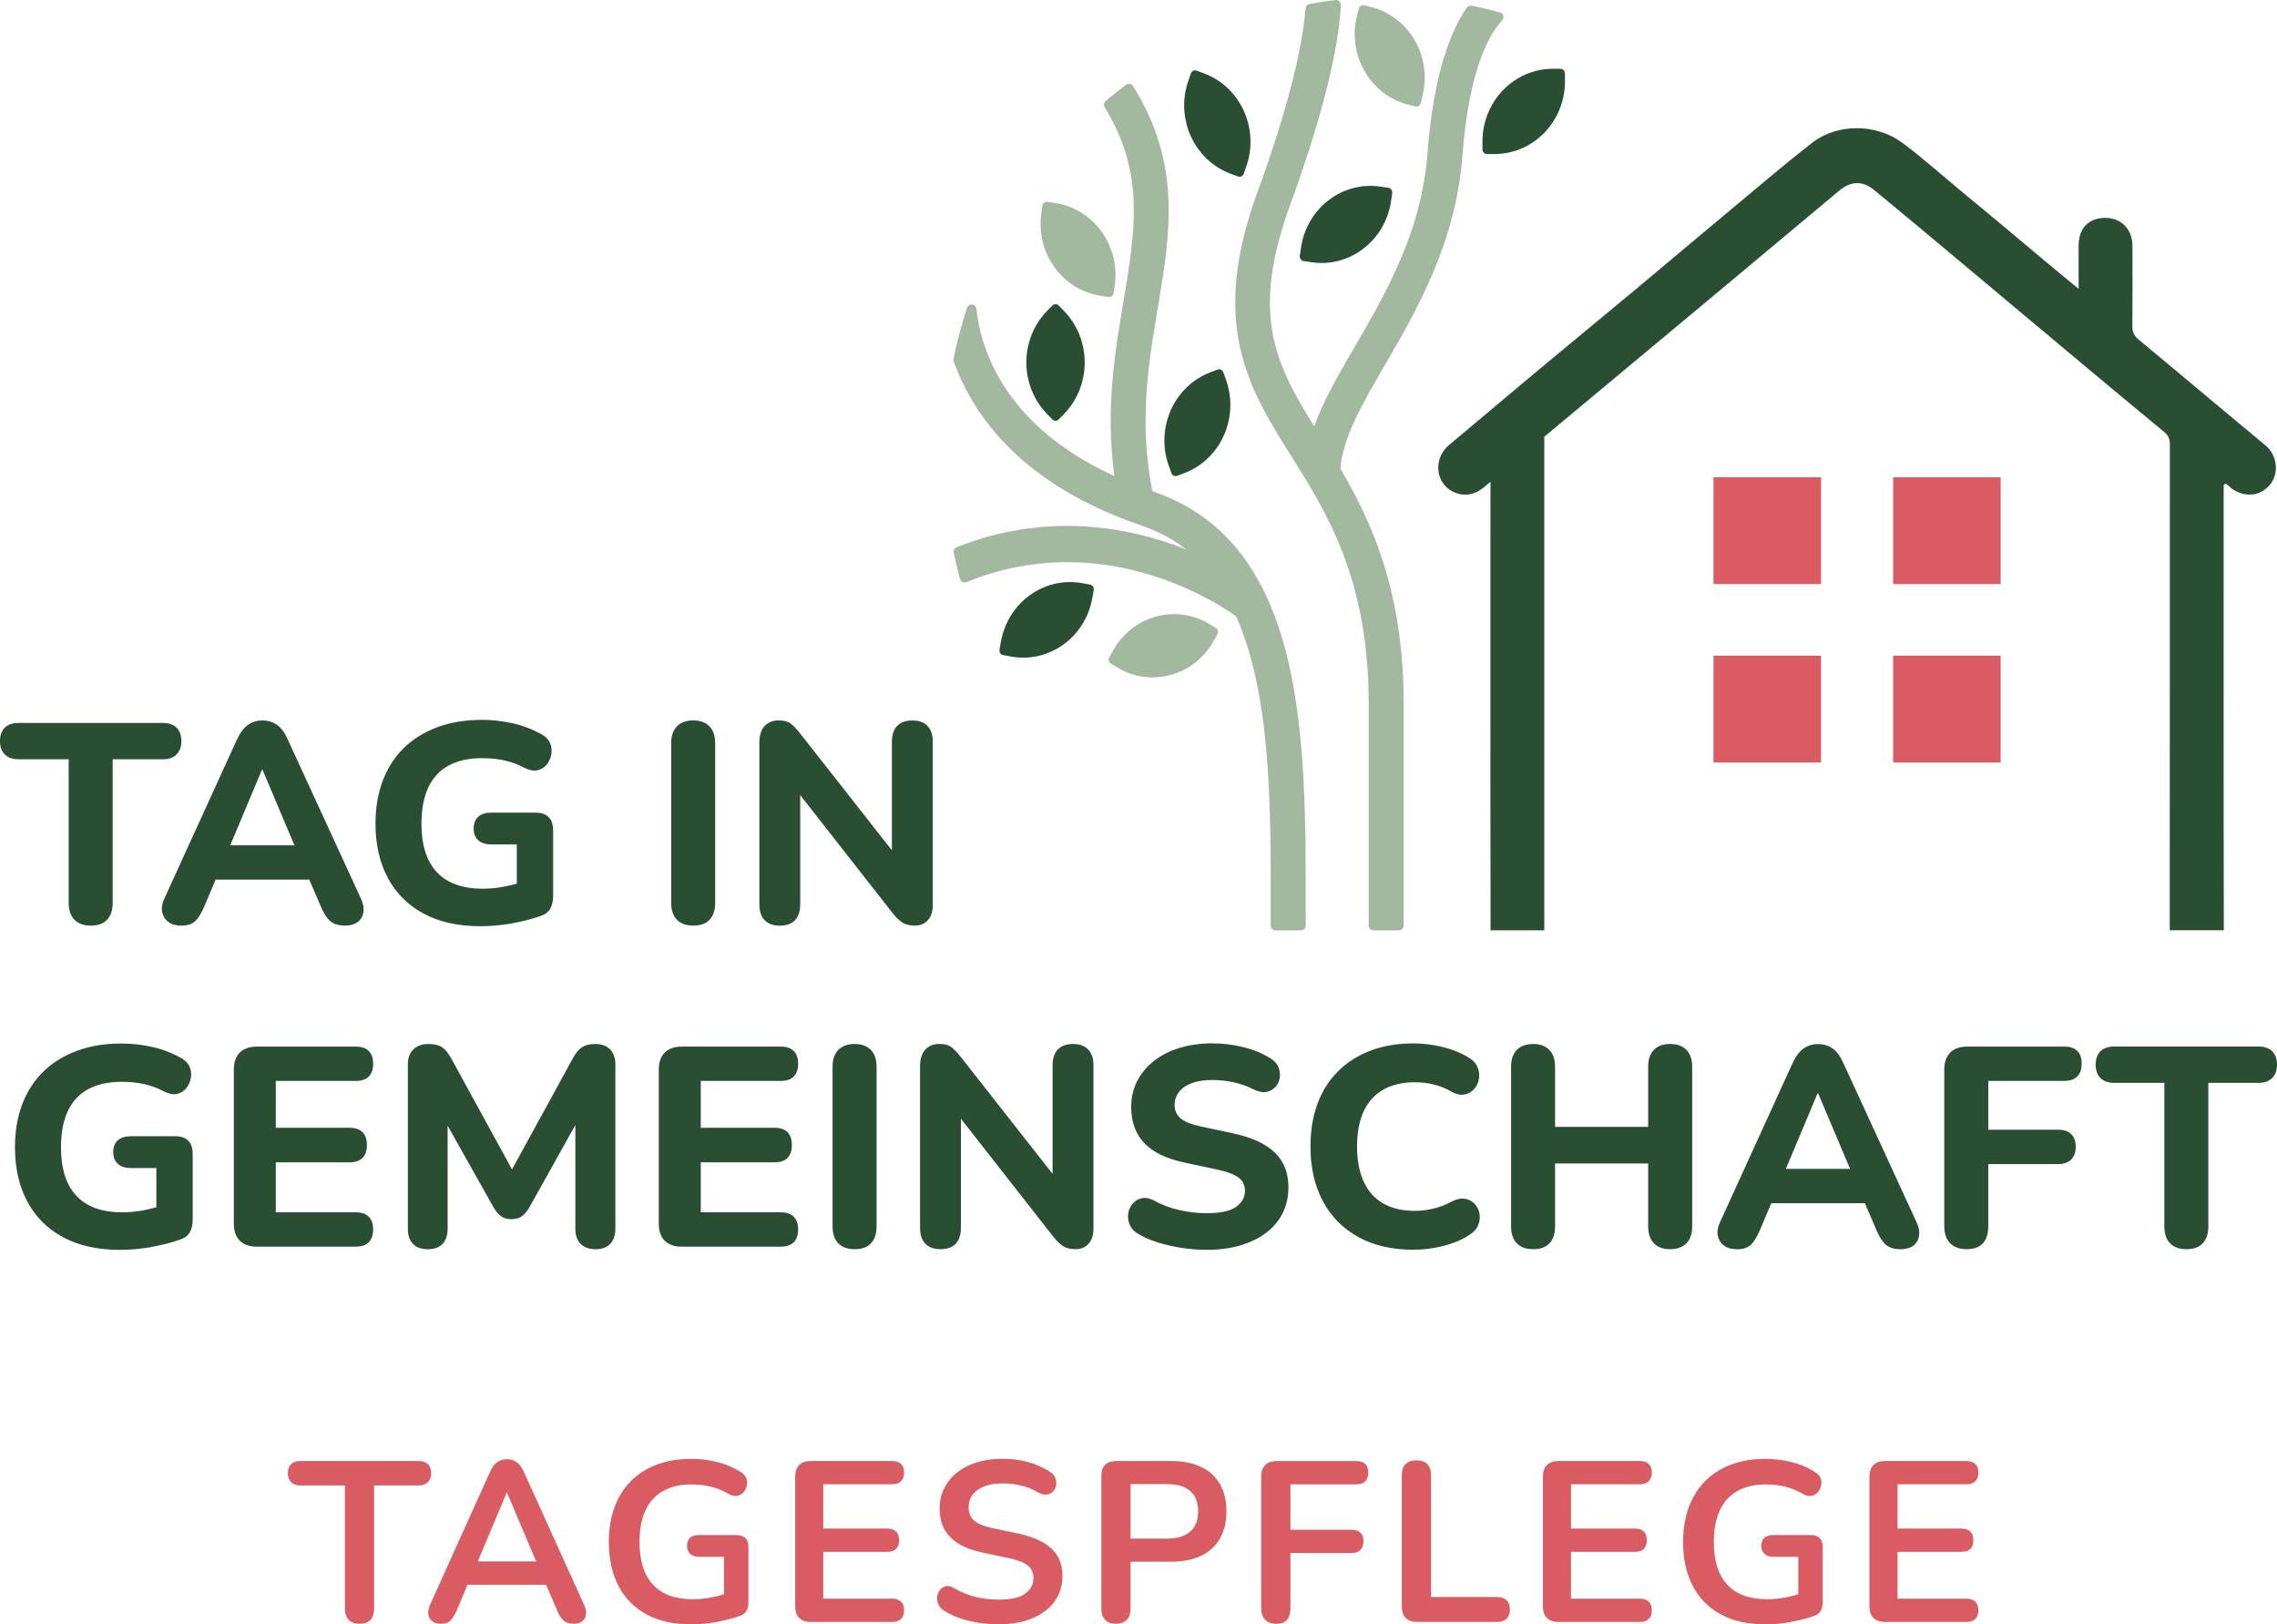
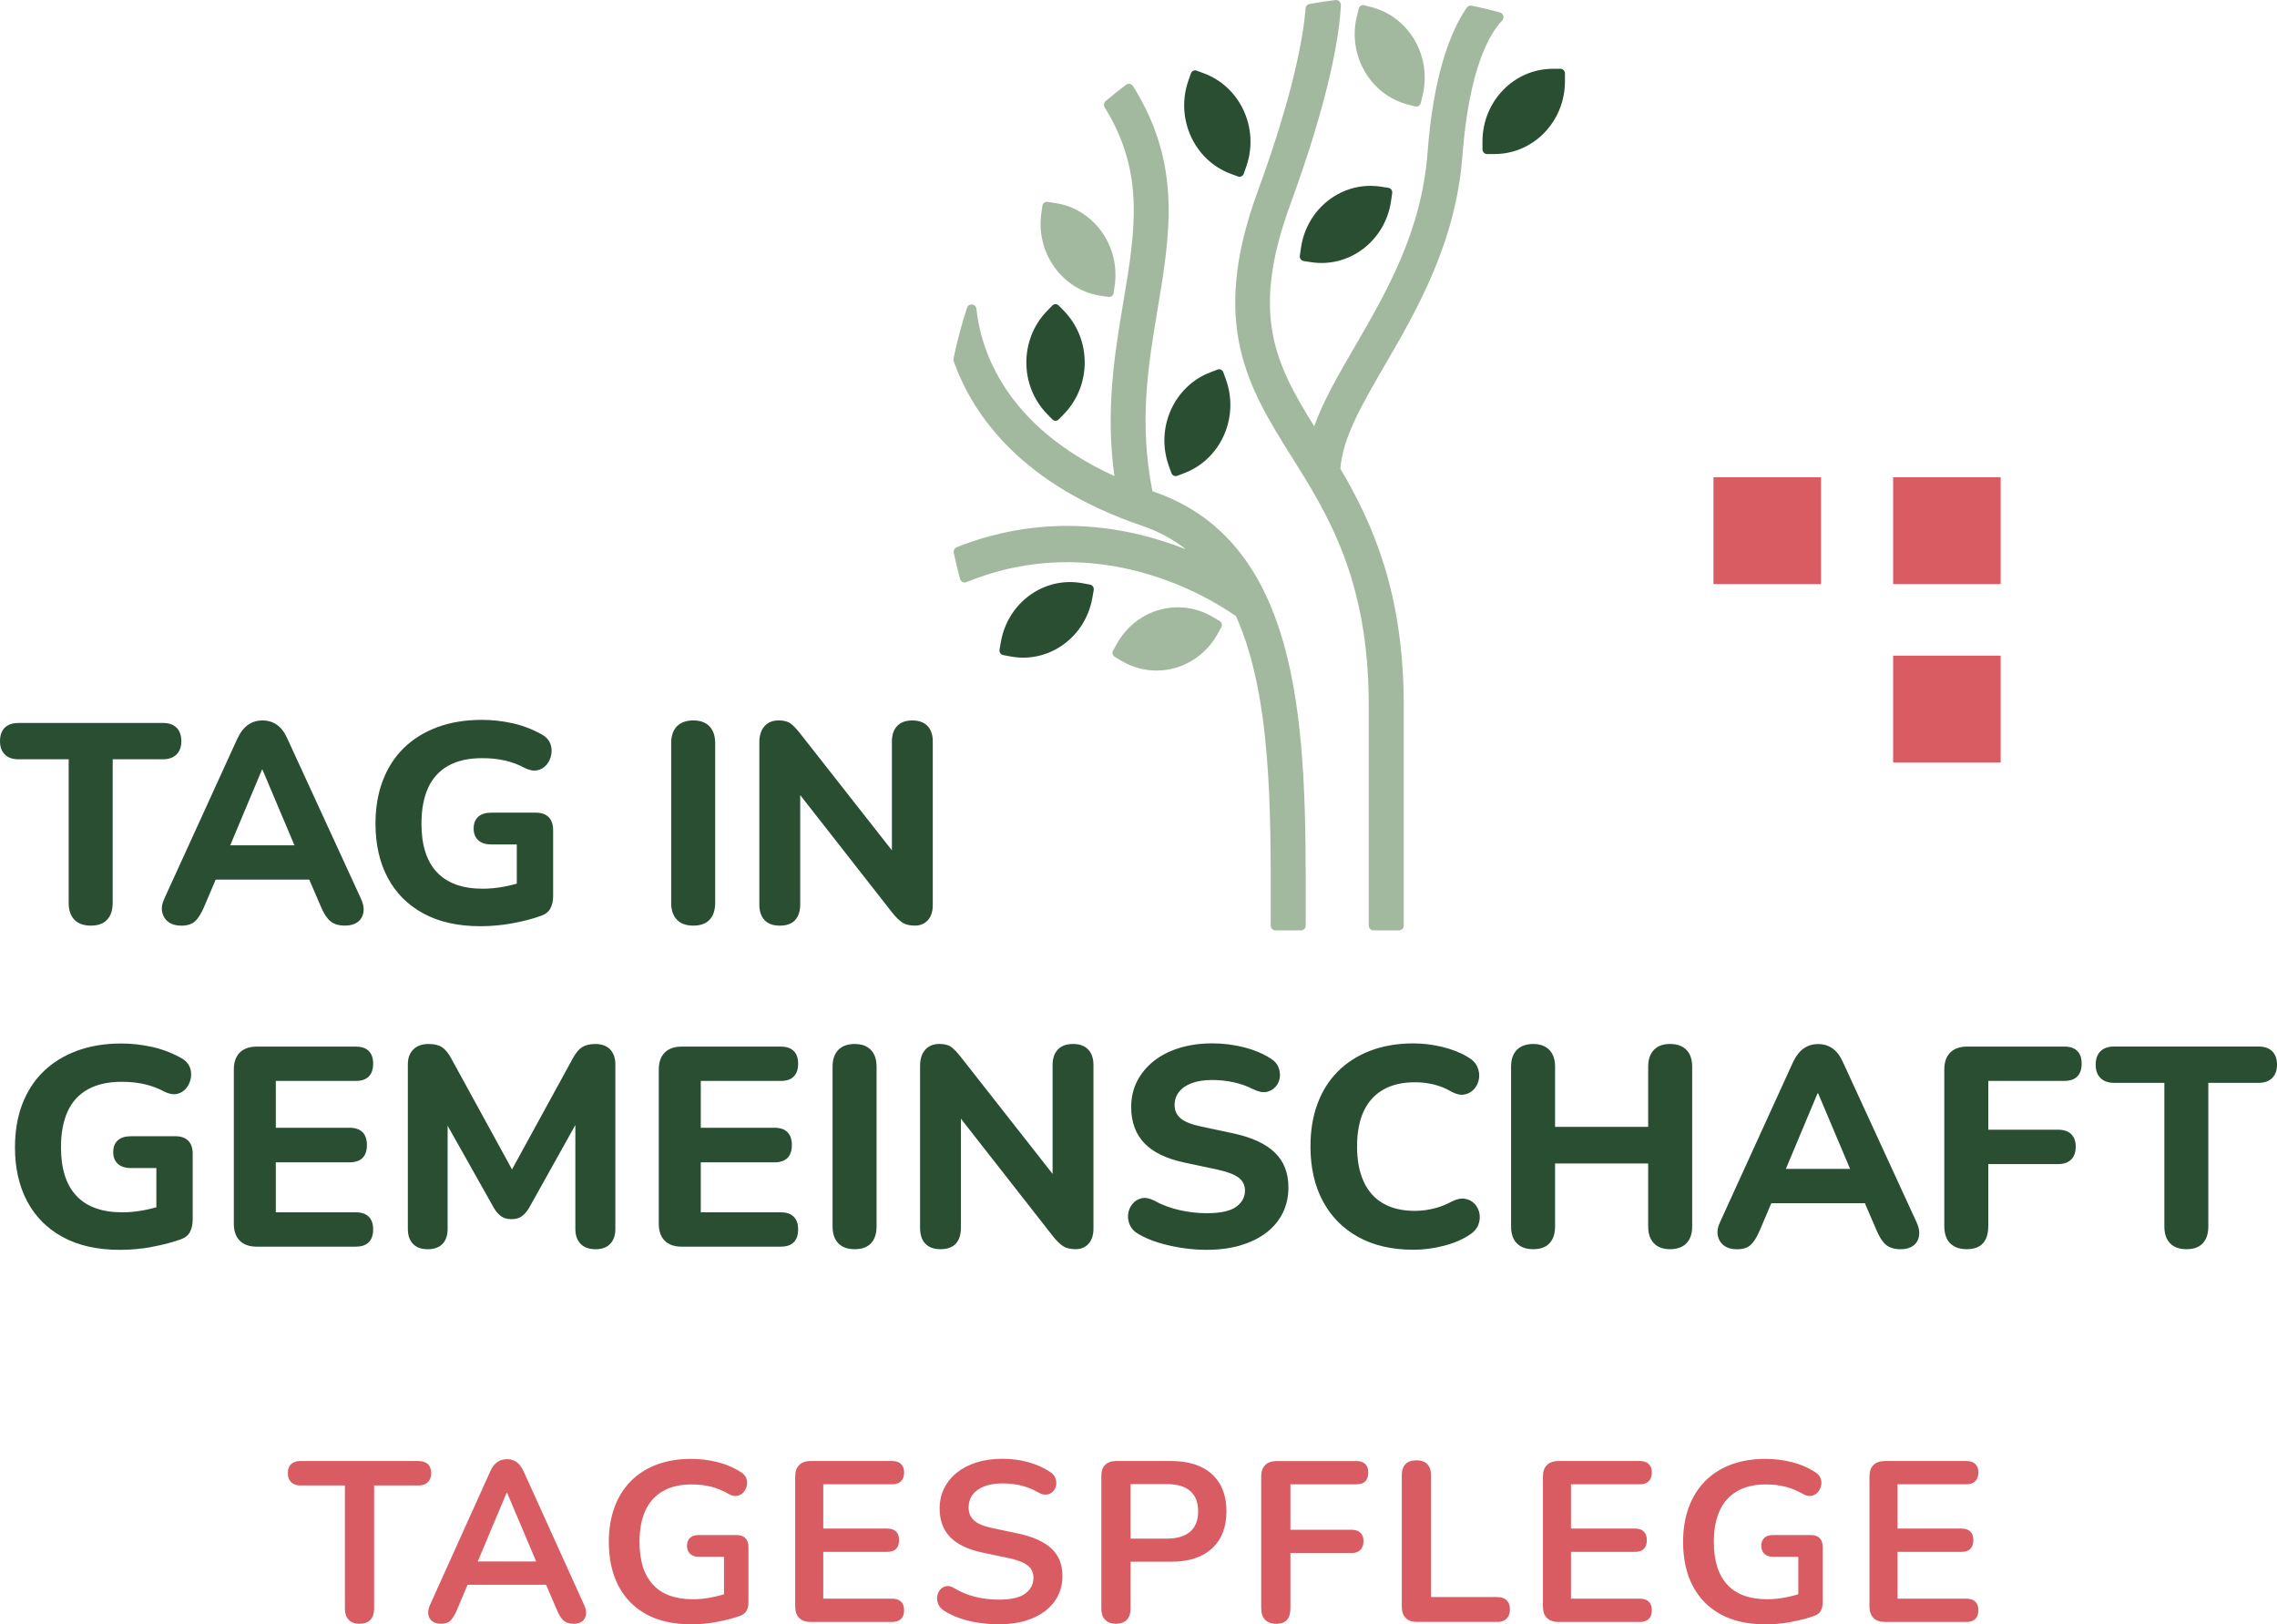
<svg xmlns="http://www.w3.org/2000/svg" id="Ebene_2" viewBox="0 0 580.57 414.12">
  <defs>
    <style>
      .cls-1 {
        fill: none;
      }

      .cls-2 {
        fill: #d95c63;
      }

      .cls-3 {
        fill: #294e32;
      }

      .cls-4 {
        clip-path: url(#clippath);
      }

      .cls-5 {
        fill: #a3b99f;
      }
    </style>
    <clipPath id="clippath">
      <rect class="cls-1" width="580.57" height="414.12" />
    </clipPath>
  </defs>
  <g id="Ebene_1-2" data-name="Ebene_1">
    <g>
      <g class="cls-4">
        <path class="cls-3" d="M561.65,316.98c.94-1.01,1.41-2.43,1.41-4.27v-36.62h12.81c1.49,0,2.65-.41,3.47-1.23.82-.82,1.23-1.95,1.23-3.4s-.41-2.64-1.23-3.44c-.82-.8-1.98-1.19-3.47-1.19h-36.83c-1.5,0-2.65.4-3.47,1.19-.82.8-1.23,1.94-1.23,3.44s.41,2.58,1.23,3.4c.82.82,1.98,1.23,3.47,1.23h12.81v36.62c0,1.83.48,3.26,1.45,4.27.96,1.01,2.36,1.52,4.2,1.52s3.22-.51,4.16-1.52M506.96,312.57v-15.77h17.8c1.45,0,2.56-.39,3.33-1.16.77-.77,1.16-1.86,1.16-3.26s-.39-2.47-1.16-3.22c-.77-.75-1.88-1.12-3.33-1.12h-17.8v-12.45h19.39c1.45,0,2.54-.37,3.29-1.12.75-.75,1.12-1.84,1.12-3.29s-.37-2.47-1.12-3.22c-.75-.75-1.85-1.12-3.29-1.12h-24.75c-1.88,0-3.33.51-4.34,1.52s-1.52,2.46-1.52,4.34v39.87c0,1.93.49,3.4,1.48,4.41.99,1.01,2.4,1.52,4.23,1.52,3.67,0,5.5-1.98,5.5-5.93M463.58,278.77l9.33,22.07,1.95-2.82h-22.65l1.95,2.82,9.26-22.07h.15ZM446.4,317.38c.8-.75,1.56-1.97,2.28-3.65l4.27-10.06-4.49,3.11h30.18l-4.49-3.11,4.34,10.06c.68,1.64,1.46,2.85,2.35,3.62.89.77,2.16,1.16,3.8,1.16,1.3,0,2.36-.3,3.18-.9.82-.6,1.31-1.45,1.48-2.53.17-1.09-.06-2.28-.69-3.58l-18.67-40.6c-.72-1.64-1.62-2.83-2.68-3.58-1.06-.75-2.29-1.12-3.69-1.12s-2.63.38-3.69,1.12c-1.06.75-1.98,1.94-2.75,3.58l-18.52,40.6c-.63,1.3-.83,2.49-.62,3.55.22,1.06.75,1.91,1.59,2.53.84.63,1.94.94,3.29.94,1.54,0,2.71-.37,3.51-1.12M395.09,316.98c.94-1.01,1.41-2.43,1.41-4.27v-16.07h23.74v16.07c0,1.83.48,3.26,1.45,4.27.96,1.01,2.34,1.52,4.12,1.52s3.23-.51,4.2-1.52c.96-1.01,1.45-2.43,1.45-4.27v-40.74c0-1.83-.48-3.26-1.45-4.27-.97-1.01-2.36-1.52-4.2-1.52s-3.16.51-4.12,1.52c-.97,1.01-1.45,2.44-1.45,4.27v15.34h-23.74v-15.34c0-1.83-.48-3.26-1.45-4.27-.97-1.01-2.34-1.52-4.12-1.52s-3.23.51-4.2,1.52c-.97,1.01-1.45,2.44-1.45,4.27v40.74c0,1.83.48,3.26,1.45,4.27.96,1.01,2.36,1.52,4.2,1.52s3.22-.51,4.16-1.52M368.15,317.63c2.61-.67,4.8-1.62,6.58-2.82,1.06-.68,1.79-1.49,2.17-2.46.39-.97.49-1.93.33-2.9-.17-.96-.58-1.8-1.23-2.5-.65-.7-1.47-1.13-2.46-1.3-.99-.17-2.11.06-3.36.69-1.5.82-3.05,1.42-4.67,1.81-1.62.39-3.2.58-4.74.58-3.23,0-5.95-.64-8.14-1.92-2.2-1.28-3.85-3.15-4.96-5.61-1.11-2.46-1.66-5.43-1.66-8.9s.55-6.49,1.66-8.9c1.11-2.41,2.76-4.26,4.96-5.54,2.2-1.28,4.91-1.92,8.14-1.92,1.64,0,3.26.19,4.85.58,1.59.39,3.11,1.01,4.56,1.88,1.21.63,2.29.85,3.26.65.96-.19,1.77-.65,2.42-1.38.65-.72,1.06-1.59,1.23-2.6.17-1.01.04-2.03-.4-3.04-.43-1.01-1.26-1.86-2.46-2.53-1.83-1.11-3.99-1.97-6.48-2.57-2.48-.6-4.93-.9-7.35-.9-4.1,0-7.78.63-11.04,1.88-3.26,1.26-6.02,3.03-8.29,5.32-2.27,2.29-3.99,5.04-5.17,8.25-1.18,3.21-1.77,6.81-1.77,10.82,0,5.35,1.05,10,3.15,13.93,2.1,3.93,5.1,6.98,9.01,9.15,3.91,2.17,8.61,3.26,14.11,3.26,2.56,0,5.14-.34,7.74-1.01M316.27,317.52c2.56-.75,4.75-1.82,6.59-3.22,1.83-1.4,3.23-3.08,4.2-5.03.96-1.95,1.45-4.14,1.45-6.55,0-3.67-1.16-6.62-3.47-8.86-2.32-2.24-5.84-3.87-10.57-4.89l-8.18-1.74c-2.51-.53-4.27-1.23-5.28-2.1-1.01-.87-1.52-2-1.52-3.4,0-1.25.37-2.36,1.12-3.33.75-.96,1.83-1.71,3.26-2.24,1.42-.53,3.15-.8,5.17-.8,1.88,0,3.71.19,5.5.58,1.78.39,3.47.99,5.07,1.81,1.3.63,2.41.84,3.33.65.92-.19,1.68-.63,2.28-1.3.6-.68.96-1.46,1.09-2.35.12-.89,0-1.79-.36-2.68-.36-.89-1.03-1.63-1.99-2.21-1.98-1.25-4.27-2.21-6.88-2.86-2.6-.65-5.26-.98-7.96-.98-3.04,0-5.83.39-8.36,1.16-2.53.77-4.72,1.88-6.55,3.33-1.83,1.45-3.26,3.16-4.27,5.14-1.01,1.98-1.52,4.17-1.52,6.59,0,3.81,1.12,6.89,3.36,9.23,2.24,2.34,5.68,3.99,10.31,4.96l8.18,1.74c2.65.58,4.51,1.28,5.57,2.1,1.06.82,1.59,1.93,1.59,3.33,0,1.64-.75,3-2.24,4.09-1.5,1.09-4.01,1.63-7.53,1.63-2.32,0-4.64-.26-6.98-.8-2.34-.53-4.5-1.35-6.48-2.46-1.16-.58-2.21-.76-3.15-.54-.94.22-1.71.7-2.32,1.45-.6.75-.97,1.6-1.09,2.57-.12.96.04,1.92.47,2.86.43.94,1.18,1.7,2.24,2.28,1.49.87,3.2,1.59,5.1,2.17,1.9.58,3.91,1.02,6.01,1.34,2.1.31,4.16.47,6.19.47,3.18,0,6.05-.38,8.61-1.12M243.7,317.09c.87-.94,1.3-2.28,1.3-4.02v-30.25h-1.88l25.33,32.35c.91,1.16,1.77,2,2.57,2.53.8.53,1.87.8,3.22.8s2.51-.47,3.33-1.41c.82-.94,1.23-2.21,1.23-3.8v-41.76c0-1.69-.45-3-1.34-3.94-.89-.94-2.18-1.41-3.87-1.41s-2.98.47-3.87,1.41c-.89.94-1.34,2.26-1.34,3.94v30.25h1.95l-25.4-32.35c-.92-1.16-1.72-1.99-2.42-2.5-.7-.51-1.7-.76-3-.76-1.5,0-2.69.48-3.58,1.45-.89.96-1.34,2.36-1.34,4.2v41.25c0,1.74.44,3.07,1.34,4.02.89.94,2.18,1.41,3.87,1.41s3.04-.47,3.91-1.41M222.09,316.98c.94-1.01,1.41-2.43,1.41-4.27v-40.74c0-1.83-.48-3.26-1.45-4.27s-2.34-1.52-4.12-1.52-3.23.51-4.2,1.52c-.97,1.01-1.45,2.44-1.45,4.27v40.74c0,1.83.48,3.26,1.45,4.27.96,1.01,2.36,1.52,4.2,1.52s3.22-.51,4.16-1.52M199.09,317.85c1.45,0,2.54-.37,3.29-1.12.75-.75,1.12-1.85,1.12-3.29s-.38-2.47-1.12-3.22c-.75-.75-1.85-1.12-3.29-1.12h-20.41v-12.74h18.74c1.49,0,2.62-.37,3.36-1.12.75-.75,1.12-1.85,1.12-3.29s-.38-2.54-1.12-3.29c-.75-.75-1.87-1.12-3.36-1.12h-18.74v-11.94h20.41c1.45,0,2.54-.37,3.29-1.12.75-.75,1.12-1.84,1.12-3.29s-.38-2.47-1.12-3.22c-.75-.75-1.85-1.12-3.29-1.12h-25.26c-1.88,0-3.33.51-4.34,1.52s-1.52,2.46-1.52,4.34v39.29c0,1.88.51,3.33,1.52,4.34s2.46,1.52,4.34,1.52h25.26ZM112.86,317.13c.84-.92,1.27-2.19,1.27-3.83v-29.38h-1.74l13.6,24.17c.53.87,1.13,1.55,1.81,2.03.68.48,1.54.72,2.61.72s1.92-.23,2.57-.69c.65-.46,1.27-1.15,1.85-2.06l13.46-24.1h-1.59v29.31c0,1.64.44,2.92,1.34,3.83.89.92,2.16,1.38,3.8,1.38s2.89-.46,3.76-1.38c.87-.92,1.3-2.19,1.3-3.83v-41.9c0-1.64-.45-2.92-1.34-3.84-.89-.92-2.16-1.38-3.8-1.38-1.4,0-2.52.28-3.37.83-.84.55-1.63,1.51-2.35,2.86l-16.72,30.54h2.46l-16.72-30.54c-.72-1.35-1.51-2.3-2.35-2.86-.84-.56-1.99-.83-3.44-.83-1.64,0-2.93.46-3.87,1.38-.94.92-1.41,2.2-1.41,3.84v41.9c0,1.64.43,2.92,1.3,3.83.87.92,2.12,1.38,3.76,1.38s2.96-.46,3.8-1.38M90.73,317.85c1.45,0,2.54-.37,3.29-1.12.75-.75,1.12-1.85,1.12-3.29s-.38-2.47-1.12-3.22c-.75-.75-1.85-1.12-3.29-1.12h-20.41v-12.74h18.74c1.5,0,2.62-.37,3.37-1.12.75-.75,1.12-1.85,1.12-3.29s-.38-2.54-1.12-3.29c-.75-.75-1.87-1.12-3.37-1.12h-18.74v-11.94h20.41c1.45,0,2.54-.37,3.29-1.12.75-.75,1.12-1.84,1.12-3.29s-.38-2.47-1.12-3.22c-.75-.75-1.85-1.12-3.29-1.12h-25.25c-1.88,0-3.33.51-4.34,1.52s-1.52,2.46-1.52,4.34v39.29c0,1.88.51,3.33,1.52,4.34s2.46,1.52,4.34,1.52h25.25ZM38.64,317.92c2.7-.48,5.14-1.11,7.31-1.88,1.16-.39,1.98-1.01,2.46-1.88.48-.87.72-1.93.72-3.18v-16.79c0-1.45-.37-2.56-1.12-3.33-.75-.77-1.85-1.16-3.29-1.16h-11.36c-1.45,0-2.56.35-3.33,1.05-.77.7-1.16,1.7-1.16,3s.39,2.24,1.16,2.97c.77.72,1.88,1.09,3.33,1.09h6.51v13.89l2.1-4.56c-1.79.63-3.59,1.11-5.43,1.45-1.83.34-3.62.51-5.36.51-5.16,0-9.06-1.4-11.69-4.2-2.63-2.8-3.94-6.92-3.94-12.37,0-3.62.57-6.67,1.7-9.15,1.13-2.48,2.86-4.37,5.17-5.64,2.32-1.28,5.19-1.92,8.61-1.92,2.12,0,4.08.21,5.86.62,1.78.41,3.47,1.05,5.07,1.92,1.21.58,2.28.76,3.22.54.94-.22,1.71-.7,2.32-1.45.6-.75.99-1.62,1.16-2.6.17-.99.07-1.93-.29-2.82-.36-.89-1.05-1.63-2.06-2.21-2.41-1.35-4.92-2.32-7.53-2.89-2.6-.58-5.21-.87-7.82-.87-4.25,0-8.05.63-11.4,1.88-3.35,1.26-6.2,3.03-8.54,5.32-2.34,2.29-4.12,5.07-5.36,8.32-1.23,3.26-1.84,6.91-1.84,10.96,0,5.26,1.04,9.84,3.11,13.75,2.07,3.91,5.1,6.95,9.08,9.12,3.98,2.17,8.84,3.26,14.58,3.26,2.65,0,5.33-.24,8.03-.72" />
        <path class="cls-3" d="M202.73,234.59c.87-.94,1.3-2.28,1.3-4.02v-30.25h-1.88l25.33,32.35c.92,1.16,1.77,2,2.57,2.53.8.53,1.87.8,3.22.8s2.51-.47,3.33-1.41c.82-.94,1.23-2.21,1.23-3.8v-41.75c0-1.69-.45-3-1.34-3.94-.89-.94-2.18-1.41-3.87-1.41s-2.98.47-3.87,1.41c-.89.94-1.34,2.26-1.34,3.94v30.25h1.95l-25.4-32.35c-.92-1.16-1.73-1.99-2.43-2.5-.7-.51-1.7-.76-3-.76-1.5,0-2.69.48-3.58,1.45-.89.97-1.34,2.37-1.34,4.2v41.25c0,1.74.44,3.08,1.34,4.02.89.94,2.18,1.41,3.87,1.41s3.04-.47,3.91-1.41M180.94,234.48c.94-1.01,1.41-2.44,1.41-4.27v-40.74c0-1.83-.48-3.26-1.45-4.27-.97-1.01-2.34-1.52-4.12-1.52s-3.23.51-4.2,1.52c-.97,1.01-1.45,2.44-1.45,4.27v40.74c0,1.83.48,3.26,1.45,4.27.96,1.01,2.36,1.52,4.2,1.52s3.22-.51,4.16-1.52M130.54,235.42c2.7-.48,5.14-1.11,7.31-1.88,1.16-.39,1.98-1.01,2.46-1.88.48-.87.72-1.93.72-3.18v-16.79c0-1.45-.37-2.56-1.12-3.33-.75-.77-1.84-1.16-3.29-1.16h-11.36c-1.45,0-2.56.35-3.33,1.05-.77.7-1.16,1.7-1.16,3s.39,2.24,1.16,2.97c.77.72,1.88,1.08,3.33,1.08h6.51v13.89l2.1-4.56c-1.79.63-3.59,1.11-5.43,1.45-1.83.34-3.62.51-5.35.51-5.16,0-9.06-1.4-11.69-4.2-2.63-2.8-3.94-6.92-3.94-12.37,0-3.62.57-6.67,1.7-9.15,1.13-2.48,2.86-4.37,5.17-5.65,2.31-1.28,5.18-1.92,8.61-1.92,2.12,0,4.08.21,5.86.62,1.78.41,3.47,1.05,5.07,1.92,1.21.58,2.28.76,3.22.54.94-.22,1.71-.7,2.32-1.45.6-.75.99-1.62,1.16-2.6.17-.99.07-1.93-.29-2.82-.36-.89-1.05-1.63-2.06-2.21-2.41-1.35-4.92-2.32-7.53-2.89-2.6-.58-5.21-.87-7.81-.87-4.25,0-8.05.63-11.4,1.88-3.35,1.26-6.2,3.03-8.54,5.32-2.34,2.29-4.12,5.07-5.35,8.32-1.23,3.26-1.85,6.91-1.85,10.96,0,5.26,1.04,9.84,3.11,13.75,2.07,3.91,5.1,6.95,9.08,9.12,3.98,2.17,8.84,3.26,14.58,3.26,2.65,0,5.33-.24,8.03-.72M66.94,196.27l9.33,22.07,1.95-2.82h-22.65l1.95,2.82,9.26-22.07h.15ZM49.76,234.87c.8-.75,1.56-1.96,2.28-3.65l4.27-10.06-4.49,3.11h30.18l-4.49-3.11,4.34,10.06c.68,1.64,1.46,2.85,2.35,3.62.89.77,2.16,1.16,3.8,1.16,1.3,0,2.36-.3,3.18-.9.82-.6,1.31-1.45,1.48-2.53.17-1.09-.06-2.28-.69-3.58l-18.67-40.6c-.72-1.64-1.62-2.83-2.68-3.58-1.06-.75-2.29-1.12-3.69-1.12s-2.63.37-3.69,1.12c-1.06.75-1.98,1.94-2.75,3.58l-18.53,40.6c-.63,1.3-.83,2.49-.61,3.55.22,1.06.75,1.91,1.59,2.53.84.63,1.94.94,3.29.94,1.54,0,2.71-.38,3.51-1.12M27.32,234.48c.94-1.01,1.41-2.44,1.41-4.27v-36.62h12.81c1.49,0,2.65-.41,3.47-1.23.82-.82,1.23-1.95,1.23-3.4s-.41-2.64-1.23-3.44c-.82-.8-1.98-1.19-3.47-1.19H4.7c-1.5,0-2.65.4-3.47,1.19C.41,186.32,0,187.46,0,188.96s.41,2.58,1.23,3.4c.82.82,1.98,1.23,3.47,1.23h12.81v36.62c0,1.83.48,3.26,1.45,4.27.96,1.01,2.36,1.52,4.2,1.52s3.22-.51,4.16-1.52" />
        <path class="cls-2" d="M501.4,413.54c.97,0,1.72-.25,2.24-.76.52-.5.79-1.24.79-2.21s-.26-1.71-.79-2.21c-.52-.5-1.27-.76-2.24-.76h-17.58v-11.93h16.3c1.01,0,1.77-.25,2.27-.76.5-.5.76-1.24.76-2.21s-.25-1.71-.76-2.21c-.51-.5-1.26-.76-2.27-.76h-16.3v-11.29h17.58c.97,0,1.72-.26,2.24-.78.52-.52.79-1.27.79-2.24s-.26-1.65-.79-2.15c-.52-.5-1.27-.76-2.24-.76h-20.78c-1.28,0-2.26.34-2.94,1.02-.68.68-1.02,1.66-1.02,2.94v33.11c0,1.28.34,2.26,1.02,2.94.68.68,1.66,1.02,2.94,1.02h20.78ZM456.77,413.51c2.21-.41,4.17-.92,5.88-1.54.74-.27,1.27-.7,1.6-1.28.33-.58.49-1.3.49-2.15v-14.14c0-.97-.26-1.72-.79-2.24-.52-.52-1.27-.78-2.24-.78h-9.6c-.97,0-1.72.23-2.24.7-.52.47-.79,1.15-.79,2.04s.26,1.53.79,2.04c.52.51,1.27.76,2.24.76h6.4v12.4l1.45-3.32c-1.51.54-3.07.97-4.66,1.28-1.59.31-3.16.47-4.71.47-4.5,0-7.9-1.24-10.18-3.72-2.29-2.48-3.43-6.11-3.43-10.88,0-3.14.49-5.8,1.48-7.97.99-2.17,2.47-3.83,4.45-4.98,1.98-1.14,4.4-1.72,7.27-1.72,1.86,0,3.55.19,5.06.58,1.51.39,3.01,1.01,4.48,1.86.77.43,1.48.58,2.12.47.64-.12,1.17-.41,1.6-.87.43-.47.72-1.02.87-1.66.16-.64.13-1.27-.09-1.89-.21-.62-.65-1.14-1.31-1.57-1.94-1.24-4.01-2.12-6.2-2.65-2.19-.52-4.38-.79-6.55-.79-3.3,0-6.25.5-8.85,1.48s-4.8,2.41-6.61,4.25c-1.8,1.84-3.18,4.06-4.13,6.66-.95,2.6-1.43,5.53-1.43,8.79,0,4.31.81,8.03,2.44,11.17,1.63,3.14,4.01,5.57,7.13,7.28,3.12,1.71,6.95,2.56,11.49,2.56,2.13,0,4.31-.2,6.52-.61M418.14,413.54c.97,0,1.72-.25,2.24-.76.52-.5.79-1.24.79-2.21s-.26-1.71-.79-2.21c-.52-.5-1.27-.76-2.24-.76h-17.58v-11.93h16.3c1.01,0,1.77-.25,2.27-.76.5-.5.76-1.24.76-2.21s-.25-1.71-.76-2.21c-.51-.5-1.26-.76-2.27-.76h-16.3v-11.29h17.58c.97,0,1.72-.26,2.24-.78.52-.52.79-1.27.79-2.24s-.26-1.65-.79-2.15c-.52-.5-1.27-.76-2.24-.76h-20.78c-1.28,0-2.26.34-2.94,1.02-.68.68-1.02,1.66-1.02,2.94v33.11c0,1.28.34,2.26,1.02,2.94.68.68,1.66,1.02,2.94,1.02h20.78ZM381.74,413.54c1.05,0,1.85-.28,2.41-.84.56-.56.84-1.35.84-2.36s-.28-1.78-.84-2.33c-.56-.54-1.37-.82-2.41-.82h-16.88v-31.08c0-1.24-.32-2.18-.96-2.82-.64-.64-1.56-.96-2.76-.96s-2.12.32-2.76.96c-.64.64-.96,1.58-.96,2.82v33.58c0,1.2.33,2.14.99,2.82.66.68,1.59,1.02,2.79,1.02h20.54ZM329.02,410.05v-14.08h15.6c.97,0,1.72-.26,2.24-.79s.79-1.27.79-2.24-.26-1.65-.79-2.15c-.52-.5-1.27-.76-2.24-.76h-15.6v-11.58h16.82c1.01,0,1.77-.26,2.27-.78.5-.52.76-1.27.76-2.24s-.25-1.65-.76-2.15c-.51-.5-1.26-.76-2.27-.76h-20.31c-1.28,0-2.26.34-2.94,1.02-.68.68-1.02,1.66-1.02,2.94v33.58c0,1.28.34,2.26,1.02,2.94.68.68,1.62,1.02,2.82,1.02,2.4,0,3.61-1.32,3.61-3.96M288.26,378.39h9.2c2.64,0,4.64.58,5.99,1.75,1.36,1.16,2.04,2.89,2.04,5.18s-.68,4.03-2.04,5.21c-1.36,1.18-3.36,1.77-5.99,1.77h-9.2v-13.91ZM287.33,412.99c.62-.68.93-1.62.93-2.82v-11.99h10.36c4.5,0,7.97-1.13,10.42-3.4,2.45-2.27,3.67-5.42,3.67-9.46s-1.22-7.18-3.67-9.43c-2.44-2.25-5.92-3.38-10.42-3.38h-14.03c-1.2,0-2.13.32-2.79.96-.66.64-.99,1.58-.99,2.82v33.87c0,1.2.32,2.15.96,2.82.64.68,1.56,1.02,2.76,1.02s2.17-.34,2.79-1.02M261.41,413.25c1.98-.58,3.67-1.42,5.09-2.5,1.42-1.09,2.5-2.39,3.26-3.9.76-1.51,1.13-3.2,1.13-5.06,0-2.91-.94-5.24-2.82-6.98-1.88-1.75-4.74-3.03-8.59-3.84l-6.34-1.34c-2.25-.47-3.84-1.11-4.77-1.95-.93-.83-1.4-1.95-1.4-3.35,0-1.24.34-2.32,1.02-3.23.68-.91,1.66-1.62,2.94-2.12,1.28-.5,2.81-.76,4.6-.76s3.3.17,4.77.52c1.47.35,2.93.93,4.37,1.75.82.47,1.54.66,2.18.58.64-.08,1.17-.33,1.6-.76.43-.43.7-.94.82-1.54.12-.6.07-1.21-.15-1.83-.21-.62-.63-1.14-1.25-1.57-1.67-1.12-3.55-1.98-5.65-2.56-2.1-.58-4.31-.87-6.64-.87s-4.53.3-6.49.9c-1.96.6-3.65,1.47-5.06,2.59-1.42,1.13-2.51,2.46-3.29,4.02-.78,1.55-1.16,3.28-1.16,5.18,0,3.03.9,5.46,2.71,7.3,1.8,1.84,4.55,3.15,8.24,3.93l6.4,1.34c2.41.5,4.1,1.14,5.09,1.92.99.78,1.48,1.84,1.48,3.2,0,1.63-.7,2.96-2.1,3.99-1.4,1.03-3.63,1.54-6.69,1.54-2.1,0-4.09-.23-6-.7s-3.71-1.2-5.41-2.21c-.74-.47-1.42-.64-2.04-.52-.62.12-1.14.42-1.54.9-.41.49-.66,1.05-.76,1.69-.1.64,0,1.29.26,1.95.27.66.76,1.22,1.46,1.69,1.2.78,2.56,1.43,4.07,1.95,1.51.52,3.12.91,4.83,1.16,1.71.25,3.41.38,5.12.38,2.48,0,4.71-.29,6.69-.87M227.49,413.54c.97,0,1.72-.25,2.24-.76.52-.5.79-1.24.79-2.21s-.26-1.71-.79-2.21c-.52-.5-1.27-.76-2.24-.76h-17.58v-11.93h16.3c1.01,0,1.76-.25,2.27-.76.5-.5.76-1.24.76-2.21s-.25-1.71-.76-2.21-1.26-.76-2.27-.76h-16.3v-11.29h17.58c.97,0,1.72-.26,2.24-.78.52-.52.79-1.27.79-2.24s-.26-1.65-.79-2.15c-.52-.5-1.27-.76-2.24-.76h-20.78c-1.28,0-2.26.34-2.94,1.02-.68.68-1.02,1.66-1.02,2.94v33.11c0,1.28.34,2.26,1.02,2.94.68.68,1.66,1.02,2.94,1.02h20.78ZM182.86,413.51c2.21-.41,4.17-.92,5.88-1.54.74-.27,1.27-.7,1.6-1.28.33-.58.49-1.3.49-2.15v-14.14c0-.97-.26-1.72-.79-2.24-.52-.52-1.27-.78-2.24-.78h-9.6c-.97,0-1.72.23-2.24.7-.52.47-.79,1.15-.79,2.04s.26,1.53.79,2.04c.52.51,1.27.76,2.24.76h6.4v12.4l1.45-3.32c-1.51.54-3.07.97-4.66,1.28-1.59.31-3.16.47-4.72.47-4.5,0-7.9-1.24-10.18-3.72-2.29-2.48-3.43-6.11-3.43-10.88,0-3.14.49-5.8,1.48-7.97.99-2.17,2.47-3.83,4.45-4.98,1.98-1.14,4.4-1.72,7.28-1.72,1.86,0,3.55.19,5.06.58,1.51.39,3.01,1.01,4.48,1.86.78.43,1.48.58,2.12.47.64-.12,1.17-.41,1.6-.87.43-.47.72-1.02.87-1.66.15-.64.12-1.27-.09-1.89-.21-.62-.65-1.14-1.31-1.57-1.94-1.24-4.01-2.12-6.2-2.65-2.19-.52-4.38-.79-6.55-.79-3.3,0-6.25.5-8.85,1.48-2.6.99-4.8,2.41-6.61,4.25s-3.18,4.06-4.13,6.66c-.95,2.6-1.43,5.53-1.43,8.79,0,4.31.82,8.03,2.44,11.17,1.63,3.14,4.01,5.57,7.13,7.28,3.12,1.71,6.95,2.56,11.49,2.56,2.13,0,4.31-.2,6.52-.61M129.29,380.6l8.21,19.38,1.46-1.86h-19.44l1.51,1.86,8.15-19.38h.12ZM114.79,413.25c.54-.5,1.07-1.32,1.57-2.44l3.72-8.79-3.14,2.04h24.56l-3.14-2.04,3.78,8.79c.47,1.09,1,1.89,1.6,2.41.6.52,1.44.79,2.53.79.89,0,1.61-.2,2.15-.61.54-.41.87-.98.99-1.72.12-.74-.04-1.55-.46-2.44l-15.42-34.05c-.51-1.12-1.12-1.93-1.83-2.42-.72-.49-1.52-.73-2.42-.73s-1.76.24-2.47.73c-.72.49-1.33,1.29-1.83,2.42l-15.36,34.05c-.39.89-.52,1.7-.41,2.41.12.72.46,1.29,1.02,1.72.56.43,1.31.64,2.24.64,1.01,0,1.79-.25,2.33-.76M94.46,412.99c.62-.68.93-1.62.93-2.82v-31.43h11.35c1.01,0,1.79-.28,2.36-.84.56-.56.84-1.33.84-2.3s-.28-1.78-.84-2.3c-.56-.52-1.35-.79-2.36-.79h-30.15c-1.01,0-1.8.26-2.36.79-.56.52-.84,1.29-.84,2.3s.28,1.74.84,2.3c.56.56,1.35.84,2.36.84h11.35v31.43c0,1.2.32,2.15.96,2.82s1.56,1.02,2.76,1.02,2.17-.34,2.79-1.02" />
        <path class="cls-5" d="M332.93,231.97v4.01c-.01.68-.55,1.24-1.21,1.24h-6.52c-.66,0-1.2-.56-1.2-1.24v-4.01c.04-26.34.09-54.96-8.86-74.87-6.82-4.79-35.26-22.31-68.71-8.68-.68.28-1.46-.1-1.65-.83-.59-2.18-1.12-4.39-1.59-6.61-.13-.62.21-1.25.78-1.48,23.15-9.15,44.03-5.13,58.39.54-3.21-2.51-6.9-4.53-11.14-5.98-30.5-10.35-43.02-27.87-48.05-41.92-.08-.24-.1-.49-.05-.73.91-4.41,2.07-8.73,3.45-12.94.42-1.27,2.23-1.07,2.38.27,1.12,10.38,7.17,29.82,35.19,42.64-2.33-16.84.09-31.32,2.27-44.31,3.06-18.27,5.55-33.04-4.72-49.65-.34-.54-.24-1.27.24-1.68,1.68-1.42,3.41-2.81,5.17-4.13.57-.43,1.39-.27,1.78.34,12.49,19.84,9.47,37.77,6.31,56.69-2.41,14.28-4.86,29.02-1.35,46.61.05.02.09.03.15.05,39.07,13.28,38.99,62.9,38.93,106.68" />
        <path class="cls-5" d="M382.43,3.15c.9.25,1.21,1.41.56,2.1-3.15,3.31-8.42,12.09-10.12,34.54-1.68,22.13-11.68,39.39-19.74,53.25-5.81,10-10.87,18.72-11.36,26.48,8.12,13.77,16.14,31.5,16.14,60.2v56.25c0,.68-.54,1.24-1.2,1.24h-6.52c-.66,0-1.2-.56-1.2-1.24v-56.25c0-31.93-10.46-48.61-19.7-63.33-10.82-17.26-21.05-33.55-8.68-67.39,9.32-25.46,11.72-39.86,12.27-46.85.04-.57.46-1.04,1.01-1.14,2.19-.4,4.4-.73,6.63-1,.75-.09,1.4.54,1.37,1.32-.39,7.8-2.84,23.29-12.94,50.93-10.2,27.92-3.73,40.56,6.14,56.43,2.33-6.52,6.18-13.15,10.39-20.39,7.95-13.71,16.98-29.24,18.49-49.22,1.51-19.93,5.8-30.99,10.01-37.13.28-.4.76-.59,1.23-.5,2.43.48,4.84,1.06,7.21,1.71" />
        <path class="cls-3" d="M354.68,51.22l.29-1.99c.09-.65-.34-1.25-.97-1.35l-1.93-.29c-9.8-1.5-18.91,5.5-20.36,15.62l-.29,1.99c-.09.65.34,1.25.97,1.35l1.93.3c9.79,1.5,18.91-5.5,20.36-15.62" />
        <path class="cls-3" d="M310.43,94.23l-1.83.7c-9.29,3.55-14.03,14.2-10.6,23.8l.68,1.89c.22.61.88.93,1.48.7l1.83-.7c9.29-3.55,14.03-14.2,10.6-23.81l-.68-1.89c-.22-.62-.88-.93-1.48-.7" />
        <path class="cls-5" d="M284.23,72.72c1.4-10.13-5.42-19.52-15.22-20.96l-1.93-.29c-.63-.09-1.21.36-1.3,1.01l-.28,1.99c-1.4,10.13,5.42,19.52,15.22,20.96l1.93.28c.63.09,1.21-.36,1.3-1.01l.27-1.99Z" />
        <path class="cls-3" d="M271.32,105.52c7-7.24,7-18.97,0-26.21l-1.38-1.42c-.45-.46-1.18-.46-1.62,0l-1.38,1.42c-7,7.24-7,18.97,0,26.21l1.38,1.42c.45.46,1.18.46,1.62,0l1.38-1.42Z" />
        <path class="cls-3" d="M306.94,18.69l-1.83-.68c-.6-.22-1.26.1-1.47.72l-.66,1.9c-3.33,9.64,1.52,20.24,10.84,23.69l1.84.68c.6.22,1.26-.1,1.47-.72l.66-1.9c3.33-9.64-1.52-20.24-10.85-23.69" />
        <path class="cls-5" d="M358.96,26.65l1.89.49c.62.16,1.24-.22,1.39-.86l.48-1.95c2.42-9.92-3.39-20-12.99-22.5l-1.89-.49c-.61-.16-1.24.23-1.4.86l-.48,1.95c-2.42,9.92,3.39,20,12.99,22.5" />
-         <path class="cls-5" d="M283.81,165.85l-.98,1.74c-.32.57-.13,1.29.42,1.62l1.69,1.01c8.57,5.12,19.54,2.08,24.49-6.78l.98-1.74c.32-.57.13-1.29-.42-1.62l-1.69-1.01c-8.57-5.12-19.54-2.08-24.49,6.78" />
+         <path class="cls-5" d="M283.81,165.85c-.32.57-.13,1.29.42,1.62l1.69,1.01c8.57,5.12,19.54,2.08,24.49-6.78l.98-1.74c.32-.57.13-1.29-.42-1.62l-1.69-1.01c-8.57-5.12-19.54-2.08-24.49,6.78" />
        <path class="cls-3" d="M255.19,163.66l-.34,1.98c-.11.65.3,1.26.93,1.38l1.92.36c9.74,1.81,19.06-4.88,20.82-14.96l.35-1.98c.11-.65-.3-1.26-.93-1.38l-1.92-.36c-9.74-1.81-19.06,4.88-20.82,14.96" />
        <path class="cls-3" d="M399.02,20.75v-2.02c0-.66-.51-1.19-1.15-1.19h-1.95c-9.9,0-17.93,8.3-17.93,18.53v2.01c0,.66.51,1.19,1.15,1.19h1.95c9.9,0,17.93-8.3,17.93-18.53" />
-         <path class="cls-3" d="M380.04,111.1c-.03,8.91-.02,52.26-.02,61.17,0,17.05-.02,47.88.03,64.93h13.7c0-25.56,0-99.33,0-124.89,0-1.09.09-2.2-.29-3.27-1.13-3.27-4.42-5.12-8.04-4.52-2.93.49-5.38,3.4-5.39,6.57M578.77,123.63c2.41-2.99,1.87-7.57-1.16-10.09-4.36-3.62-8.71-7.24-13.05-10.87-6.43-5.37-12.84-10.76-19.29-16.11-1.06-.88-1.59-1.82-1.58-3.25.06-6.89.04-13.77.02-20.66-.01-4.17-2.85-7.09-6.86-7.1-4.26,0-6.83,2.6-6.86,7-.02,3.52,0,7.05,0,11.1-2.5-2.06-4.64-3.8-6.76-5.57-7.01-5.85-13.96-11.76-21.03-17.55-5.72-4.68-11.2-9.67-17.13-14.1-6.61-4.93-16.55-5.06-23.06,0-6.61,5.15-12.98,10.59-19.42,15.95-8.61,7.17-17.16,14.41-25.77,21.59-8.03,6.7-16.12,13.33-24.15,20.02-7.76,6.48-15.47,13.01-23.23,19.5-3.14,2.63-3.69,7.3-1.01,10.34,1.92,2.17,6.1,3.61,9.86.47,3.77-3.15,7.52-6.33,11.29-9.47,15.81-13.18,31.62-26.35,47.43-39.53,10.61-8.85,21.21-17.71,31.81-26.58,3.11-2.61,6.03-2.74,9.09-.22,6.21,5.11,12.38,10.25,18.54,15.41,10.29,8.6,20.55,17.23,30.84,25.83,8.16,6.82,16.32,13.65,24.53,20.41,1.12.93,1.45,1.89,1.44,3.26-.03,36.67-.02,87.11-.03,123.78h13.78c-.08-32.51-.04-78.79-.04-111.29,0-.52-.01-1.04.01-1.56.01-.33-.1-.76.28-.93.38-.18.62.18.88.39.27.22.51.47.79.68,3.2,2.46,7.45,2.08,9.82-.87" />
      </g>
      <rect class="cls-2" x="436.89" y="121.68" width="27.42" height="27.24" />
      <rect class="cls-2" x="482.69" y="121.68" width="27.42" height="27.24" />
-       <rect class="cls-2" x="436.89" y="167.17" width="27.42" height="27.24" />
      <rect class="cls-2" x="482.69" y="167.17" width="27.42" height="27.24" />
    </g>
  </g>
</svg>